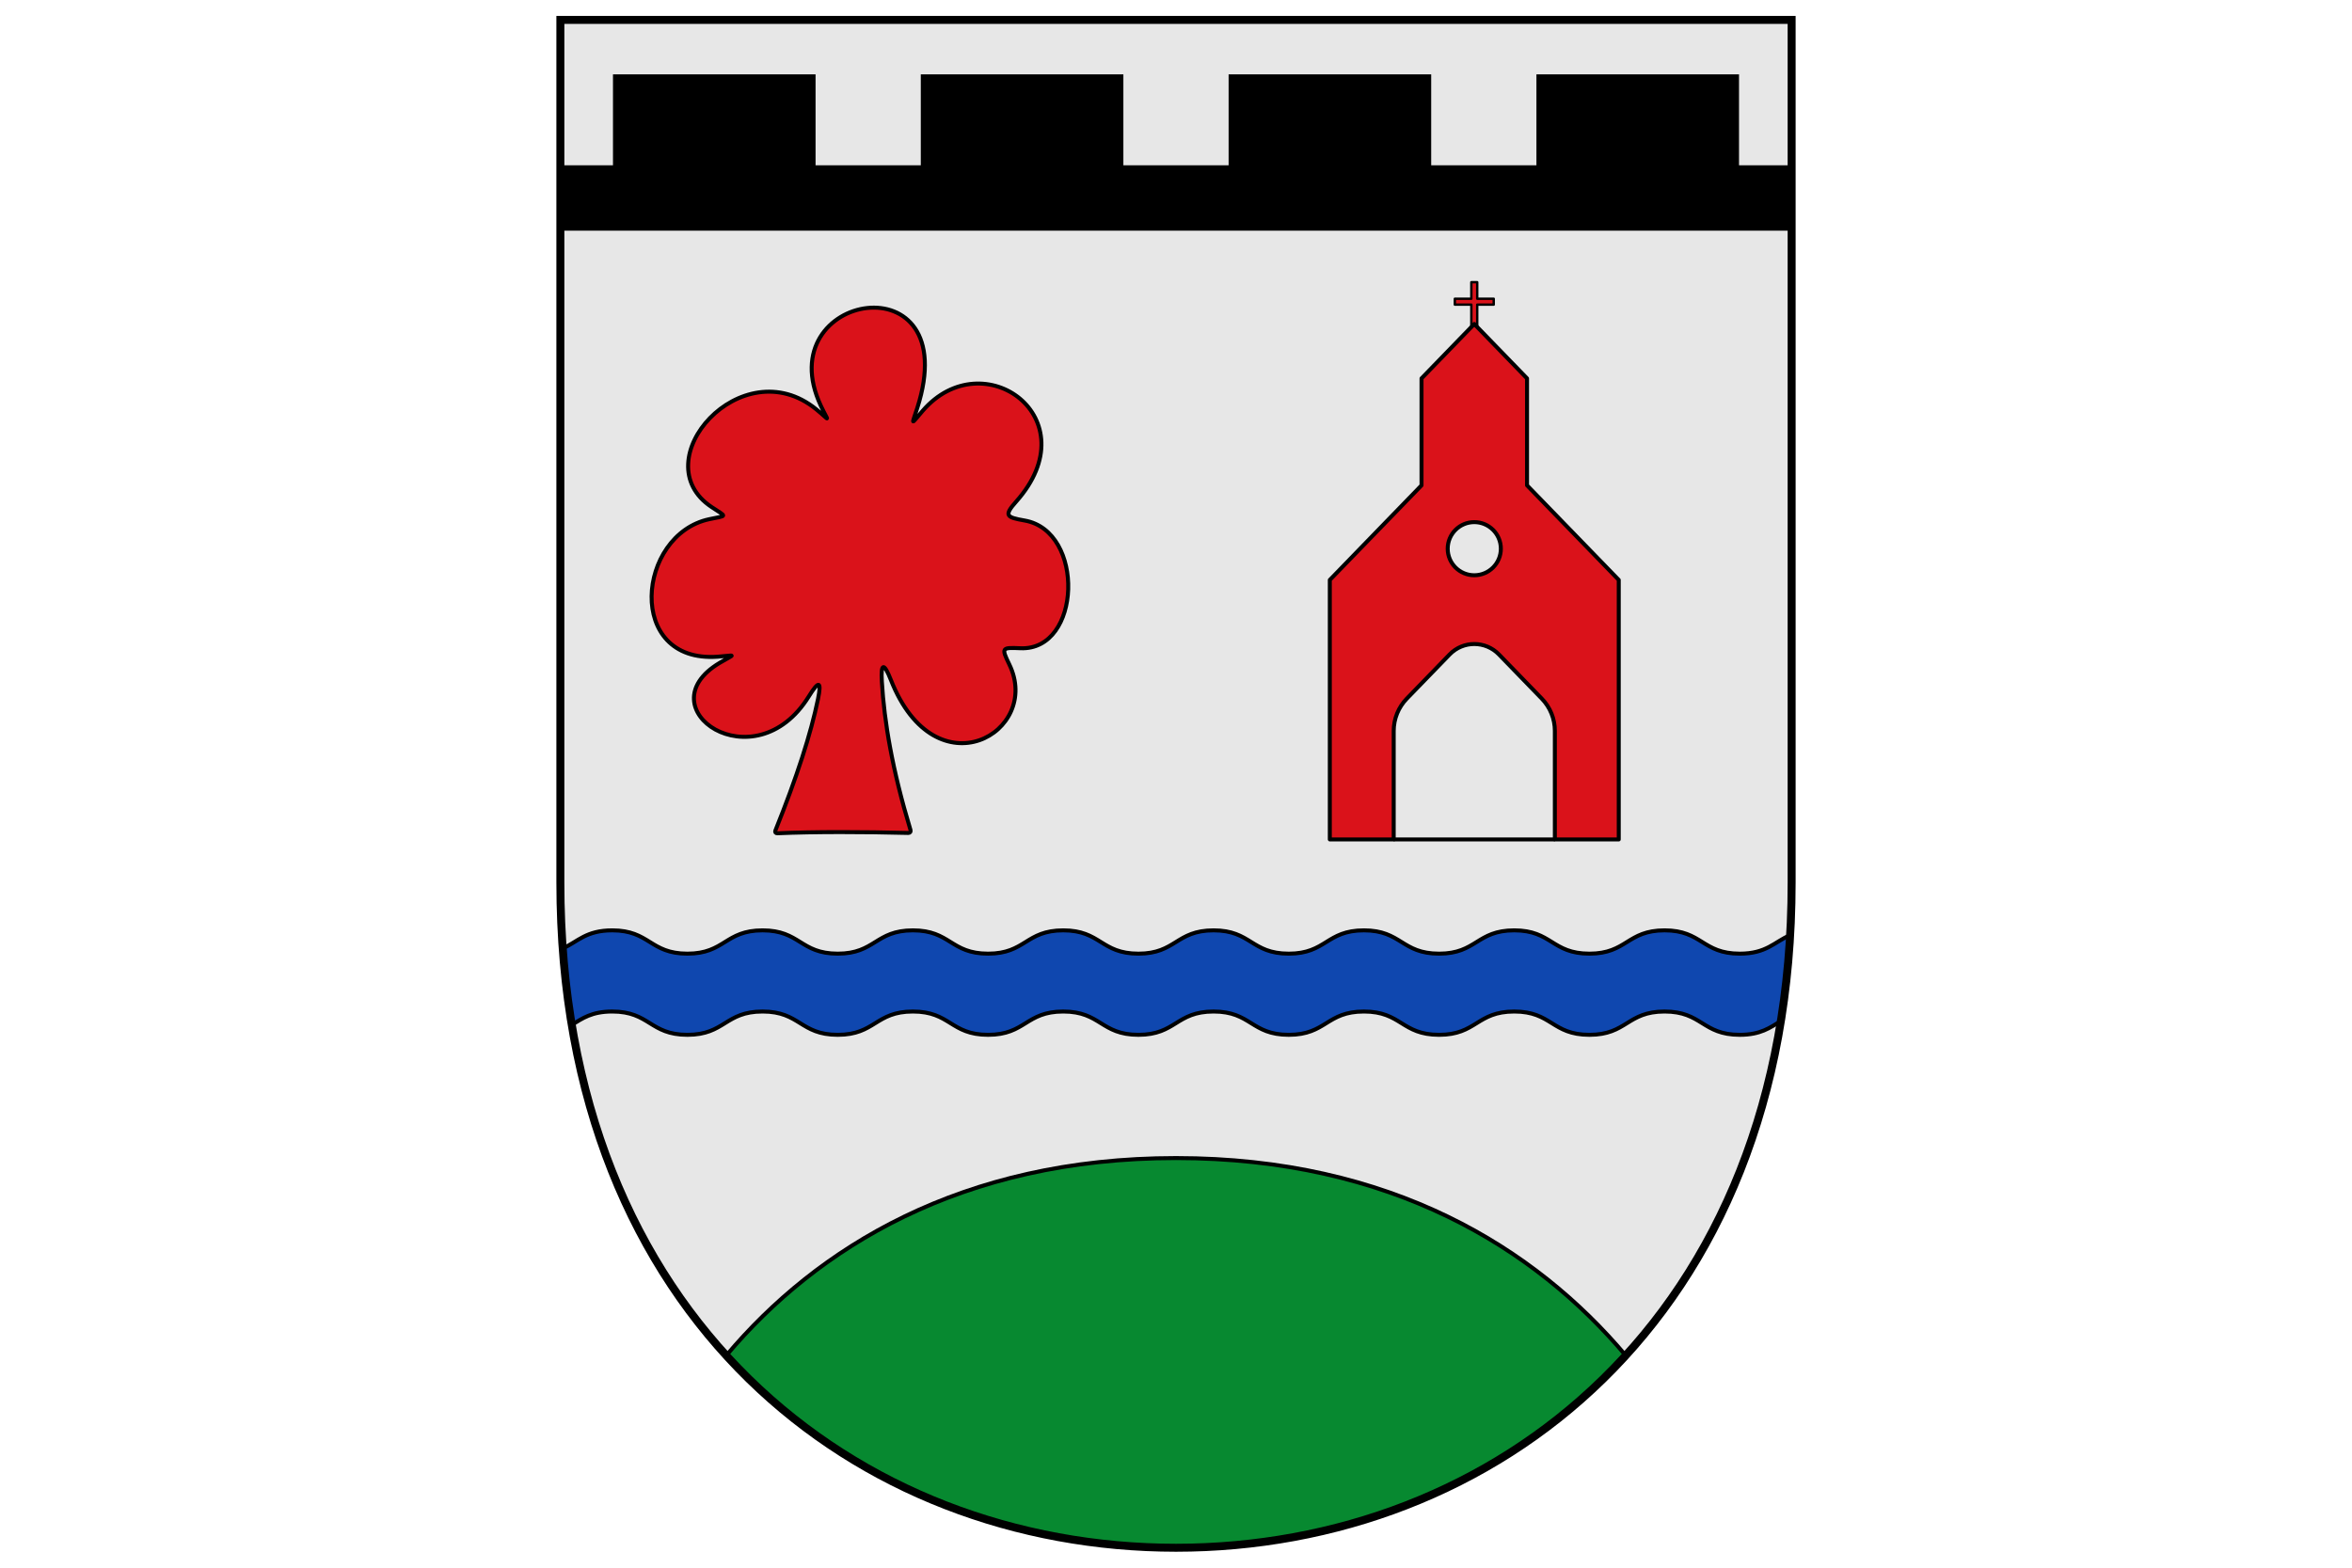
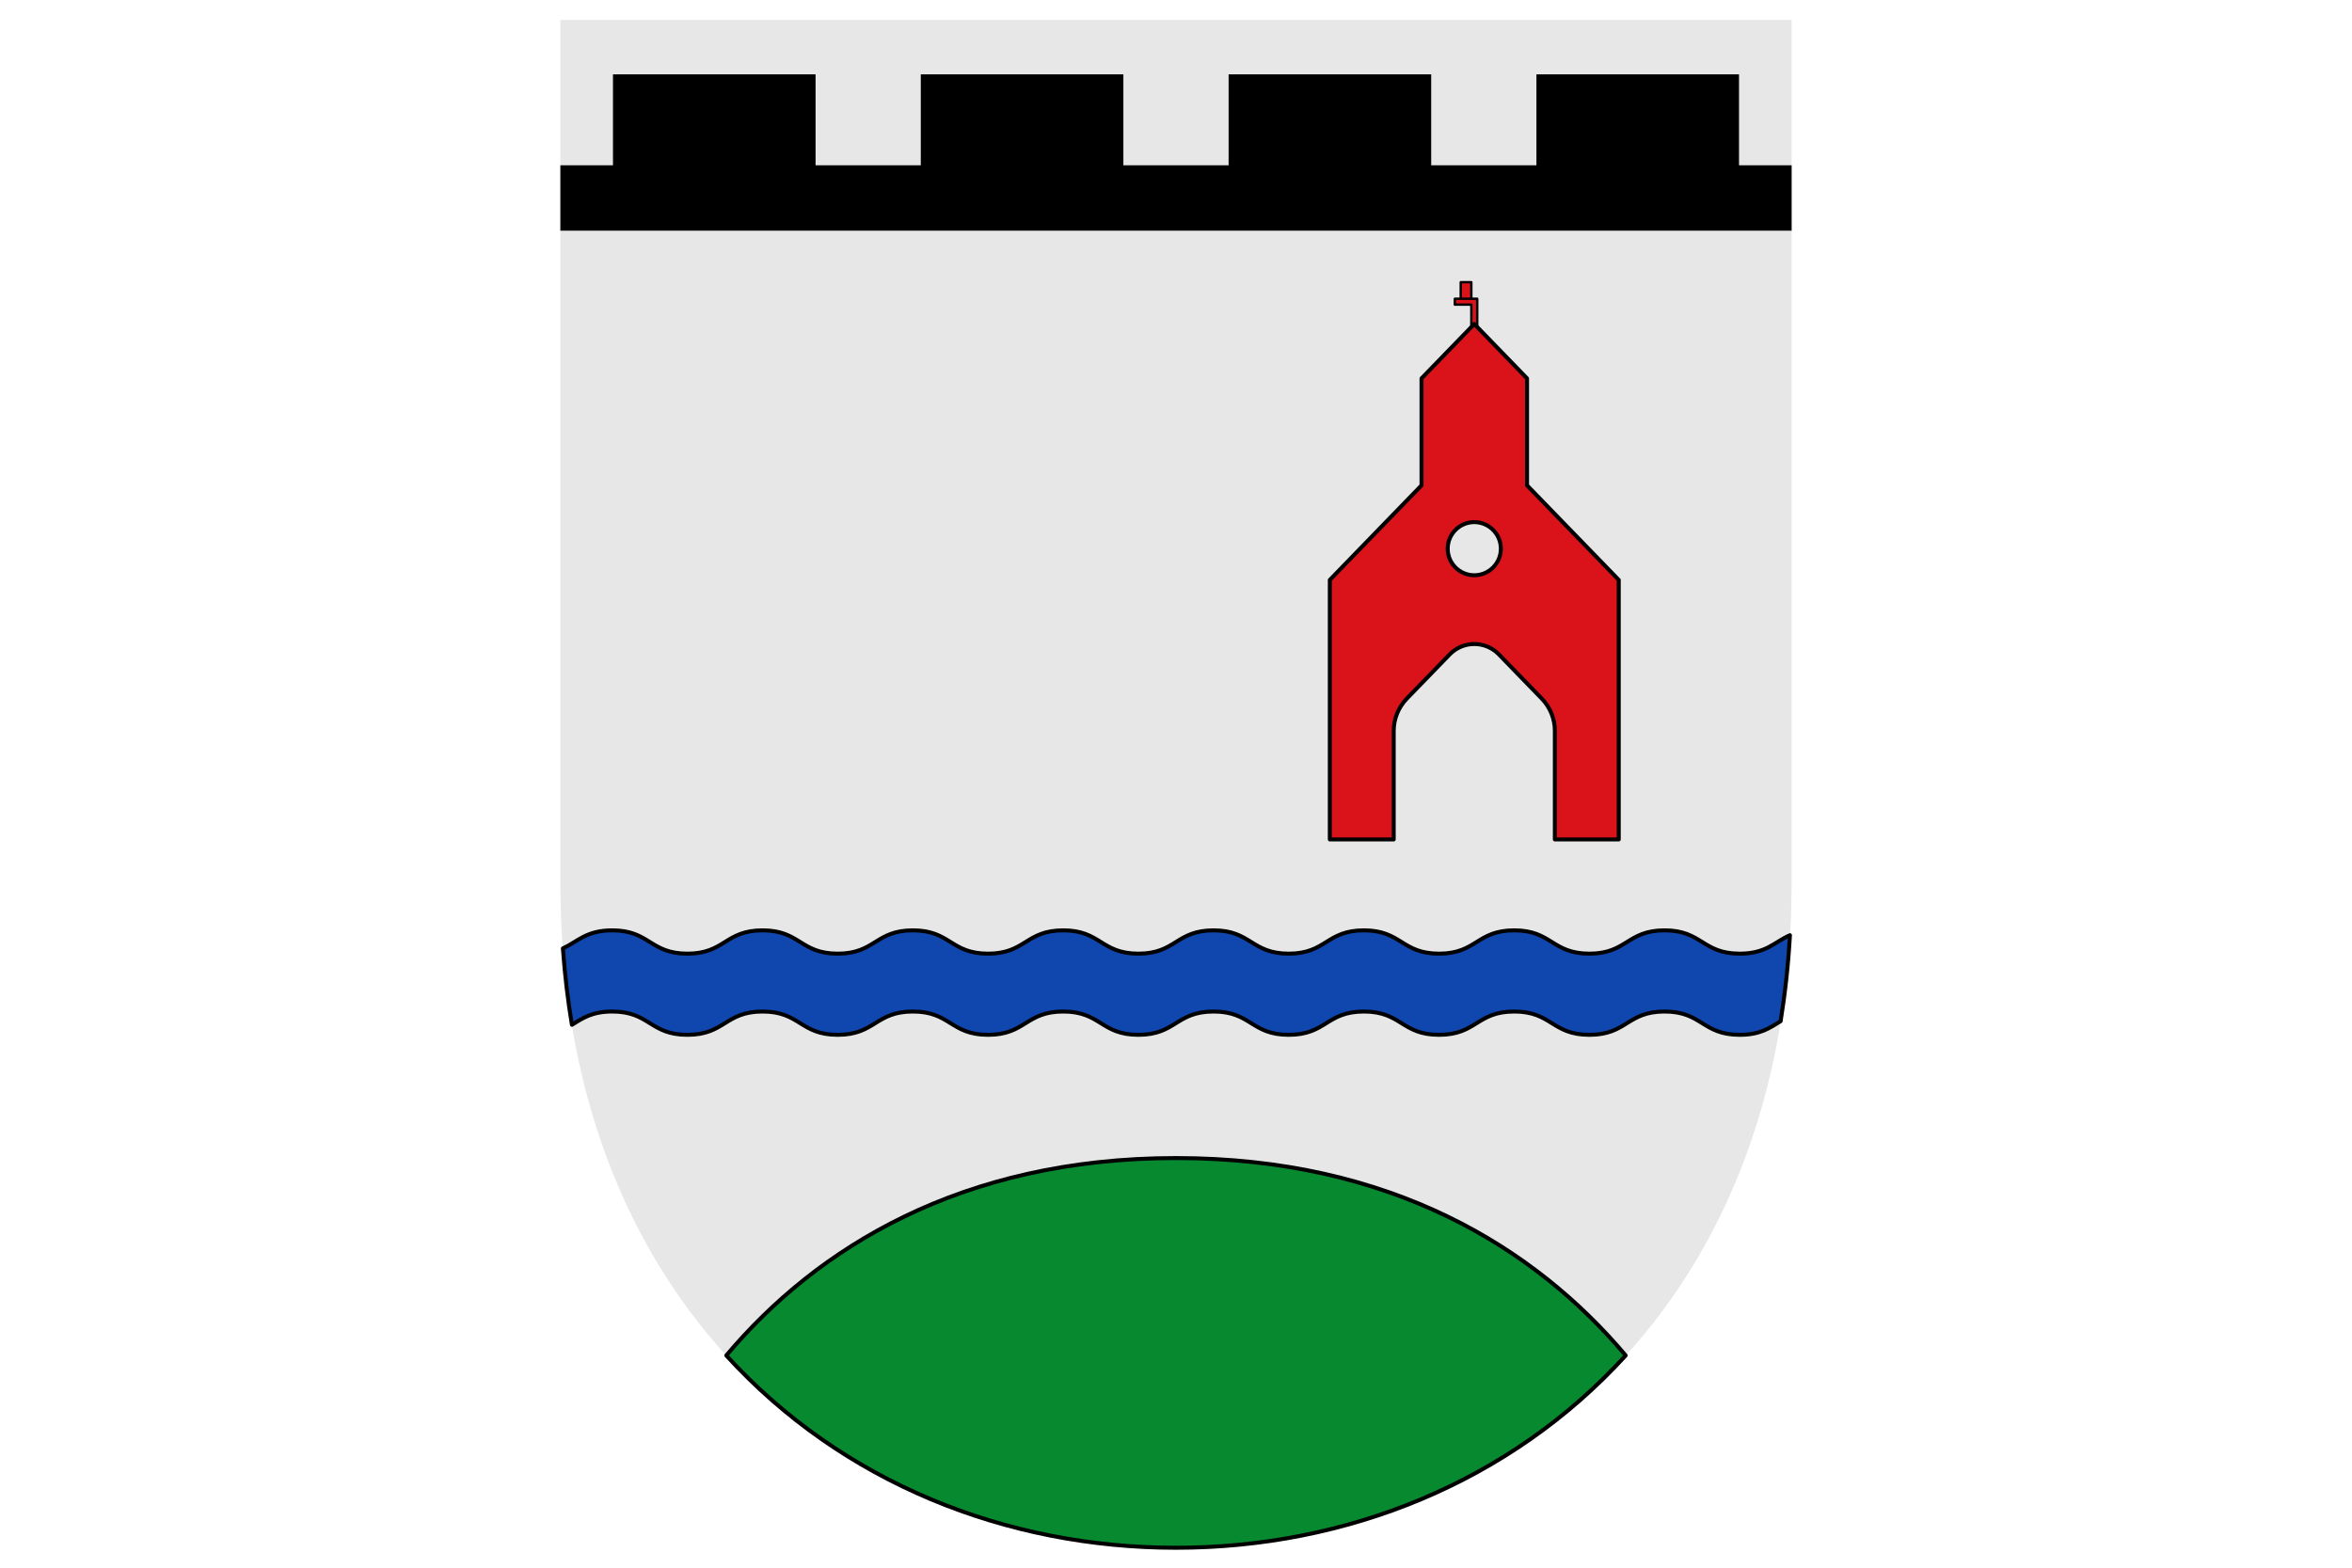
<svg xmlns="http://www.w3.org/2000/svg" xmlns:ns1="http://www.inkscape.org/namespaces/inkscape" xmlns:ns2="http://sodipodi.sourceforge.net/DTD/sodipodi-0.dtd" height="120" id="svg2130" ns1:version="1.1.1 (3bf5ae0d25, 2021-09-20)" preserveAspectRatio="xMidYMid meet" ns2:docname="CoA Sevenig bei Neuerburg.svg" version="1.1" viewBox="0 0 398.58 491.667" width="180">
  <defs id="defs2124" />
  <ns2:namedview bordercolor="#666666" borderopacity="1.0" fit-margin-bottom="5" fit-margin-left="5" fit-margin-right="5" fit-margin-top="5" guidecolor="#00ffff" guideopacity="0.498" id="base" ns1:current-layer="layer1" ns1:cx="199.2" ns1:cy="245.6" ns1:document-rotation="0" ns1:document-units="px" ns1:guide-bbox="true" ns1:lockguides="false" ns1:object-paths="true" ns1:pagecheckerboard="false" ns1:pageopacity="0" ns1:pageshadow="2" ns1:snap-global="true" ns1:snap-grids="false" ns1:snap-intersection-paths="true" ns1:snap-midpoints="true" ns1:snap-object-midpoints="true" ns1:snap-smooth-nodes="true" ns1:snap-to-guides="false" ns1:window-height="1506" ns1:window-maximized="1" ns1:window-width="2560" ns1:window-x="-11" ns1:window-y="-11" ns1:zoom="1.25" lock-margins="true" pagecolor="#333333" showgrid="false" showguides="true" units="px" />
  <g id="layer1" ns1:groupmode="layer" ns1:label="sevenig_bei_neuerburg" transform="translate(20949.574,21994.27)">
    <g id="g15830" ns1:label="coa">
      <path d="m -20557.244,-21988.02 v 270.5 c 0,137.1 -93.338,208.667 -193.04,208.667 -99.702,0 -193.04,-71.567 -193.04,-208.667 v -270.5 z" id="path1162" ns1:label="coa-0" ns2:nodetypes="cszscc" style="opacity:1;fill:#e7e7e7;fill-opacity:1;stroke:none;stroke-width:2.5;stroke-linecap:butt;stroke-miterlimit:4;stroke-dasharray:none" />
      <path d="m -20557.244,-21921.926 v -20.506 h -16.499 v -28.52 h -63.522 v 28.52 h -32.998 v -28.52 h -63.522 v 28.52 h -32.998 v -28.52 h -63.522 v 28.52 h -32.998 v -28.52 h -63.522 v 28.52 h -16.499 v 20.506 z" id="path2177" ns1:label="battlements" ns2:nodetypes="ccccccccccccccccccccc" style="opacity:1;fill:#000000;stroke:none;stroke-width:2.5;stroke-linecap:butt;stroke-miterlimit:4;stroke-dasharray:none" />
      <path d="m 305.471,412.949 c -67.439,0 -112.625,28.233 -141.012,61.908 36.367,39.889 87.776,60.311 141.012,60.311 53.236,0 104.643,-20.422 141.01,-60.311 -28.387,-33.675 -73.57,-61.908 -141.01,-61.908 z" id="path4115" ns1:label="terrace" style="opacity:1;fill:#078930;fill-opacity:1;stroke:#000000;stroke-width:1.25;stroke-linecap:butt;stroke-linejoin:round;stroke-miterlimit:4;stroke-dasharray:none" transform="translate(-21055.754,-22044.02)" />
      <path d="m 128.695,341.533 c -8.198,0 -10.745,3.502 -15.471,5.654 0.596,8.252 1.543,16.241 2.83,23.963 3.255,-1.982 6.19,-4.162 12.641,-4.162 11.785,0 11.785,7.307 23.57,7.307 11.785,0 11.785,-7.307 23.57,-7.307 11.785,0 11.783,7.307 23.568,7.307 11.785,0 11.785,-7.307 23.57,-7.307 11.785,0 11.785,7.307 23.57,7.307 11.785,0 11.785,-7.307 23.57,-7.307 11.785,0 11.785,7.307 23.57,7.307 11.785,0 11.785,-7.307 23.57,-7.307 11.785,0 11.783,7.307 23.568,7.307 11.785,0 11.785,-7.307 23.57,-7.307 11.785,0 11.785,7.307 23.57,7.307 11.785,0 11.785,-7.307 23.57,-7.307 11.785,0 11.785,7.307 23.57,7.307 11.785,0 11.785,-7.307 23.57,-7.307 11.785,0 11.783,7.307 23.568,7.307 6.567,0 9.492,-2.259 12.818,-4.268 1.402,-8.66 2.388,-17.647 2.922,-26.969 -4.906,2.138 -7.386,5.781 -15.74,5.781 -11.785,0 -11.783,-7.307 -23.568,-7.307 -11.785,0 -11.785,7.307 -23.57,7.307 -11.785,0 -11.785,-7.307 -23.57,-7.307 -11.785,0 -11.785,7.307 -23.57,7.307 -11.785,0 -11.785,-7.307 -23.57,-7.307 -11.785,0 -11.785,7.307 -23.57,7.307 -11.785,0 -11.783,-7.307 -23.568,-7.307 -11.785,0 -11.785,7.307 -23.57,7.307 -11.785,0 -11.785,-7.307 -23.57,-7.307 -11.785,0 -11.785,7.307 -23.57,7.307 -11.785,0 -11.785,-7.307 -23.57,-7.307 -11.785,0 -11.785,7.307 -23.57,7.307 -11.785,0 -11.783,-7.307 -23.568,-7.307 -11.785,0 -11.785,7.307 -23.57,7.307 -11.785,0 -11.785,-7.307 -23.57,-7.307 z" id="path7376" ns1:label="fess_wavy" style="opacity:1;fill:#0f47af;fill-opacity:1;stroke:#000000;stroke-width:1.25;stroke-linecap:butt;stroke-linejoin:round;stroke-miterlimit:4;stroke-dasharray:none" transform="translate(-21055.754,-22044.02)" />
-       <path d="m -20875.308,-21732.935 c 11.989,-0.507 26.841,-0.448 41.098,-0.1 0.53,0.01 0.834,-0.387 0.681,-0.894 -5.74,-19.04 -8.224,-33.827 -8.993,-46.612 -0.355,-5.894 0.673,-5.957 2.841,-0.469 14.113,35.721 47.46,16.324 37.121,-4.898 -2.571,-5.277 -2.321,-5.301 3.523,-5.058 19.142,0.797 20.322,-36.751 1.268,-40.061 -5.753,-1 -6.536,-1.538 -2.618,-5.944 23.268,-26.165 -10.35,-50.408 -29.326,-28.461 -3.849,4.453 -3.496,4.728 -1.693,-0.892 15.103,-47.076 -46.953,-36.295 -30.233,-0.668 2.505,5.336 3.118,4.821 -1.441,1.1 -23.425,-19.119 -54.607,16.237 -32.805,30.653 4.902,3.242 4.962,2.577 -0.765,3.802 -22.703,4.857 -26.352,45.189 2.641,43.125 5.876,-0.418 5.672,-1.068 0.611,1.949 -23.72,14.135 10.893,38.121 27.993,10.485 3.1,-5.011 4.052,-4.908 2.86,0.873 -2.218,10.759 -6.529,24.238 -13.363,41.222 -0.198,0.492 0.07,0.87 0.6,0.848 z" id="path9139" ns1:label="elm" ns2:nodetypes="ccccccccccc" style="opacity:1;fill:#da121a;fill-opacity:1;stroke:#000000;stroke-width:1.25;stroke-linecap:butt;stroke-linejoin:round;stroke-miterlimit:4;stroke-dasharray:none" />
      <g id="g15818" ns1:label="chapel">
-         <path d="m 398.076,138.258 v 5.182 h -5.174 v 1.848 h 5.174 v 7.029 h 1.848 v -7.029 h 5.172 v -1.848 h -5.172 v -5.182 z" id="rect15140" ns1:label="cross" style="opacity:1;fill:#da121a;fill-opacity:1;stroke:#000000;stroke-width:0.75;stroke-linecap:butt;stroke-linejoin:round;stroke-miterlimit:4;stroke-dasharray:none" transform="translate(-21055.754,-22044.02)" />
+         <path d="m 398.076,138.258 v 5.182 h -5.174 v 1.848 h 5.174 v 7.029 h 1.848 v -7.029 v -1.848 h -5.172 v -5.182 z" id="rect15140" ns1:label="cross" style="opacity:1;fill:#da121a;fill-opacity:1;stroke:#000000;stroke-width:0.75;stroke-linecap:butt;stroke-linejoin:round;stroke-miterlimit:4;stroke-dasharray:none" transform="translate(-21055.754,-22044.02)" />
        <path d="m 399,151.363 -16.543,17.061 v 33.547 l -28.756,29.658 v 81.385 h 20.035 v -34.033 c 0,-3.78 1.471,-7.41 4.102,-10.123 l 13.434,-13.855 c 4.229,-4.361 11.228,-4.361 15.457,0 l 13.434,13.855 c 2.631,2.713 4.102,6.343 4.102,10.123 v 34.033 h 20.035 V 231.629 L 415.543,201.971 V 168.424 Z M 399,213.5 c 4.602,0 8.333,3.73 8.334,8.332 5.4e-4,4.603 -3.731,8.334 -8.334,8.334 -4.603,0 -8.335,-3.731 -8.334,-8.334 C 390.667,217.23 394.398,213.5 399,213.5 Z" id="path12453" ns1:label="chapel-0" ns2:nodetypes="ccccccssssssccccccsssss" style="opacity:1;fill:#da121a;fill-opacity:1;stroke:#000000;stroke-width:1.25;stroke-linecap:butt;stroke-linejoin:round;stroke-miterlimit:4;stroke-dasharray:none" transform="translate(-21055.754,-22044.02)" />
-         <path d="m -20682.018,-21731.006 h 50.528" id="path14984" ns1:label="sill" style="opacity:1;fill:none;fill-opacity:1;stroke:#000000;stroke-width:1.25;stroke-linecap:butt;stroke-linejoin:round;stroke-miterlimit:4;stroke-dasharray:none" />
      </g>
-       <path d="m -20557.244,-21988.02 v 270.5 c 0,137.1 -93.338,208.667 -193.04,208.667 -99.702,0 -193.04,-71.567 -193.04,-208.667 v -270.5 z" id="path15723" ns1:label="coa-f" ns2:nodetypes="cszscc" style="opacity:1;fill:none;stroke:#000000;stroke-width:2.5;stroke-linecap:butt;stroke-miterlimit:4;stroke-dasharray:none" />
    </g>
  </g>
</svg>